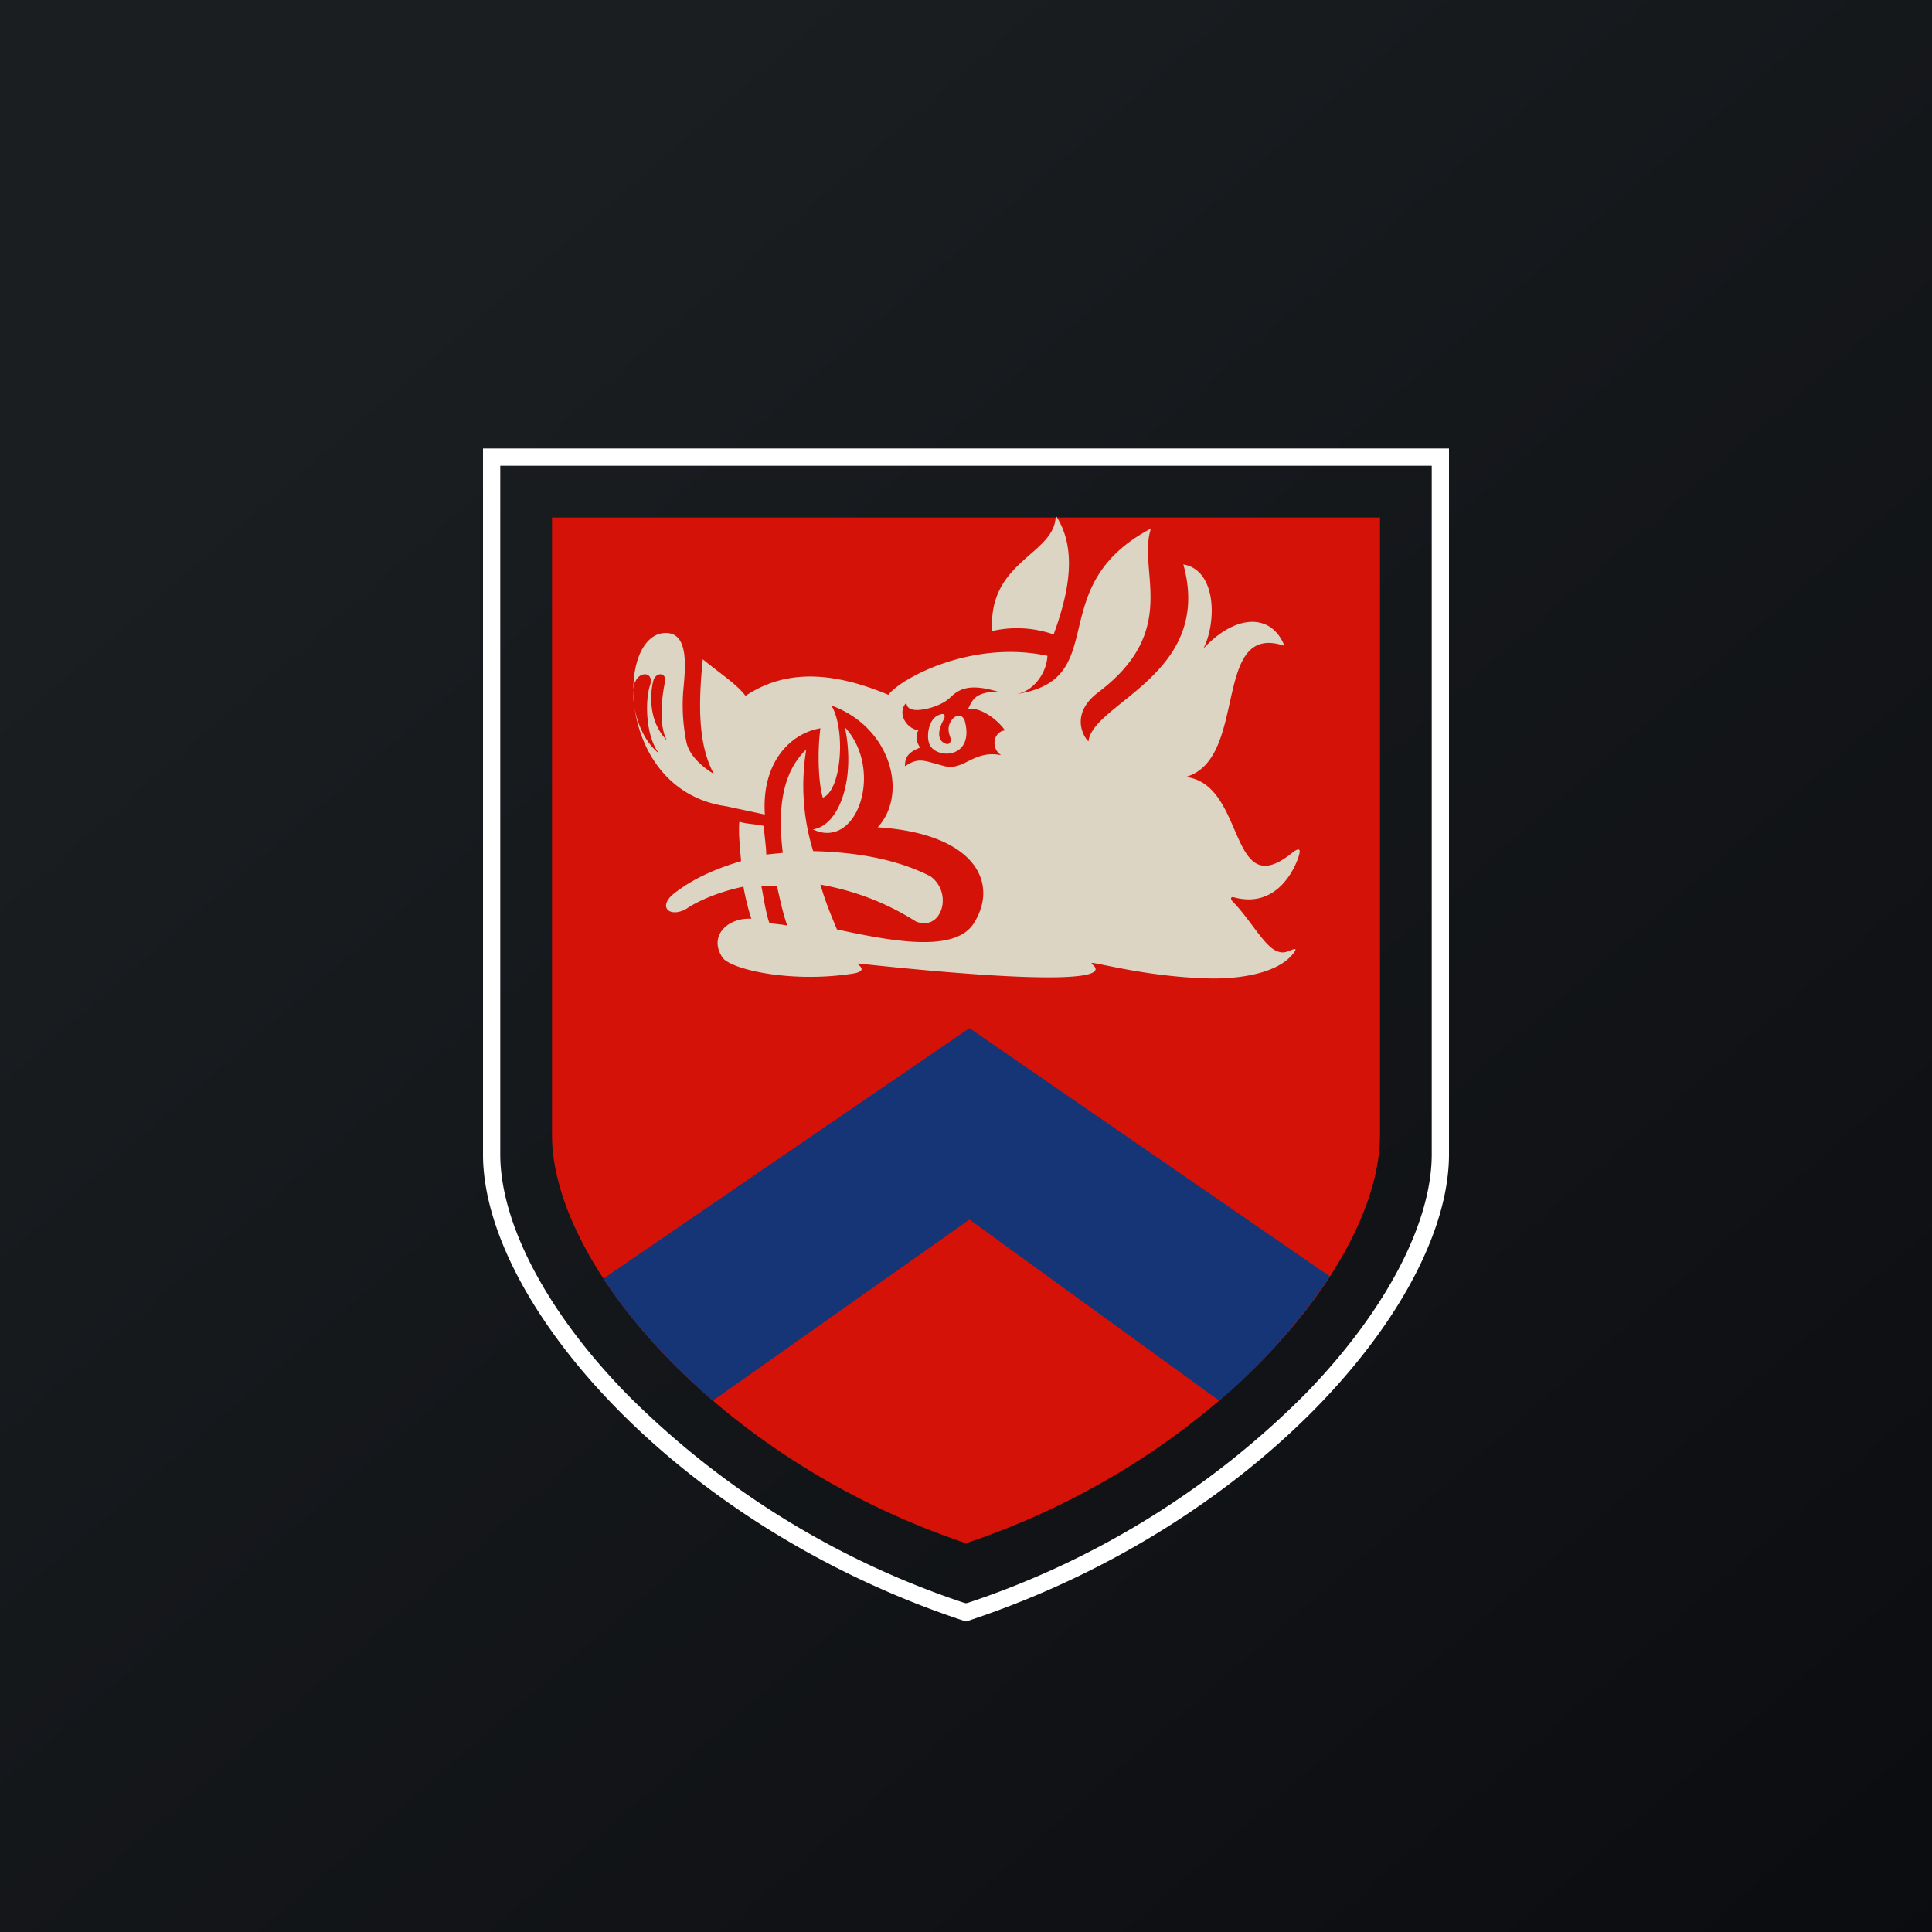
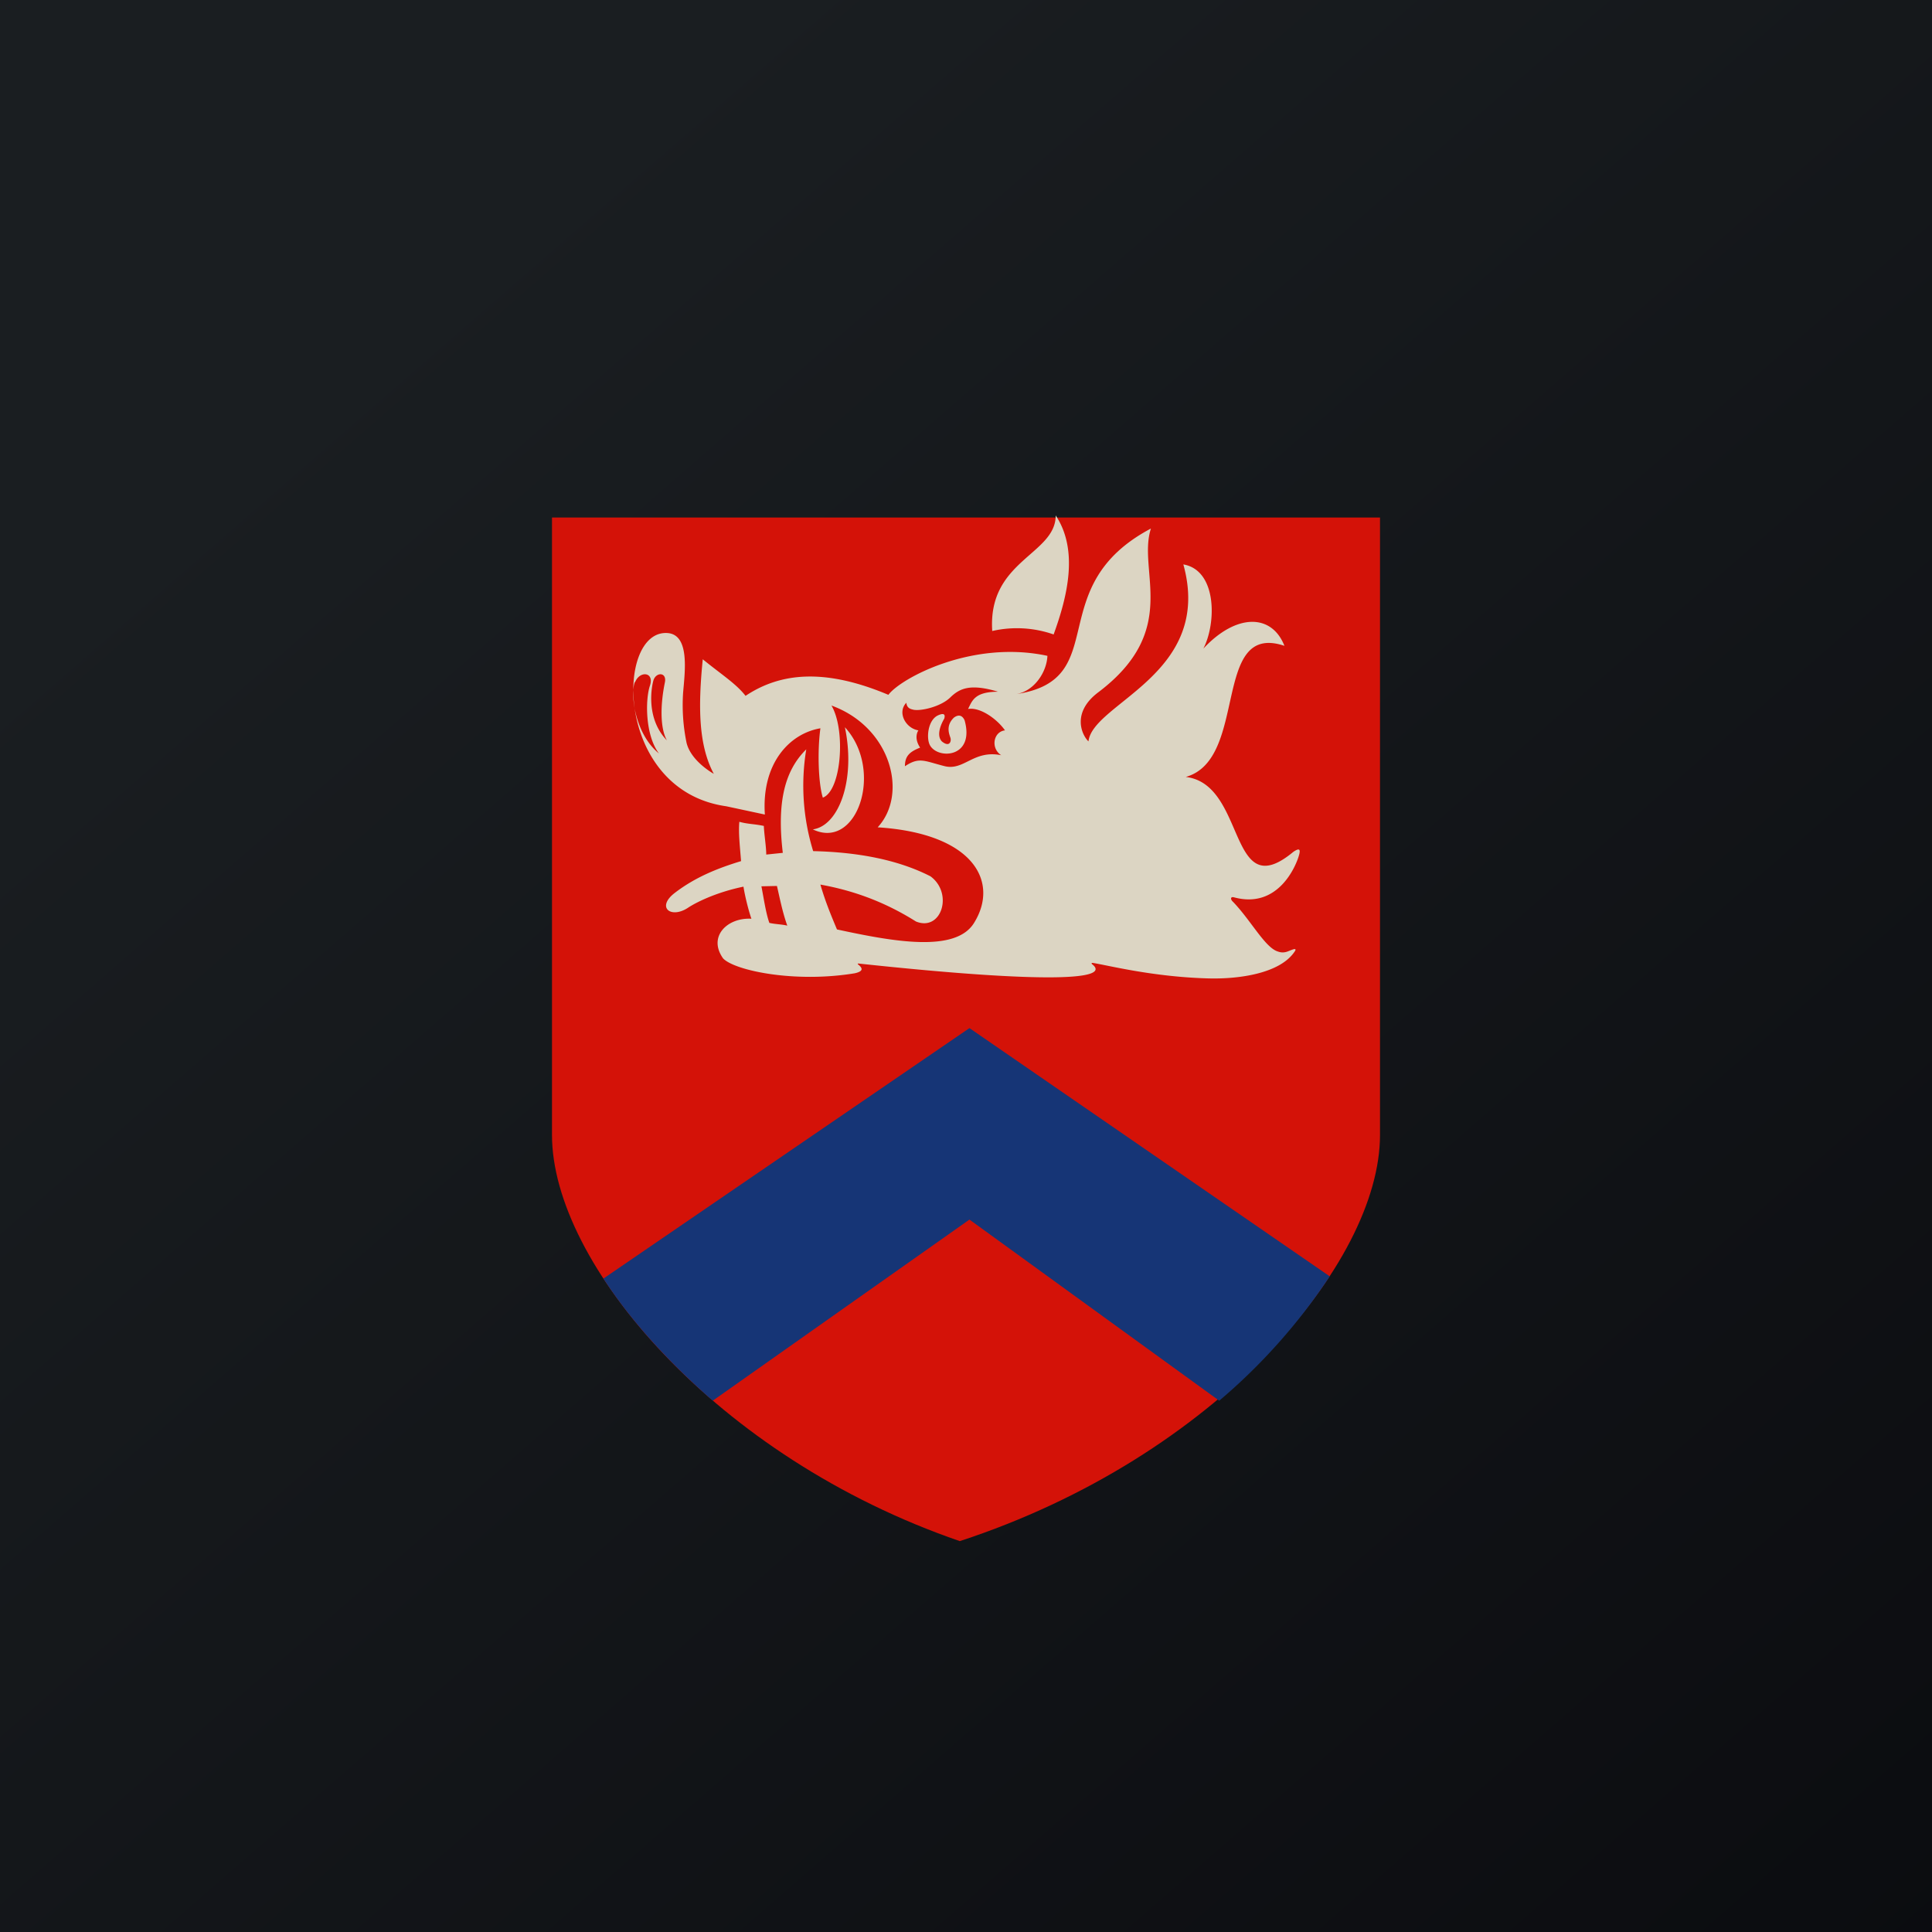
<svg xmlns="http://www.w3.org/2000/svg" width="56" height="56" viewBox="0 0 56 56">
  <rect x="0" y="0" width="56" height="56" fill="#808080" stroke="none" />
  <path fill="url(#aus3zqtzw)" d="M0 0h56v56H0z" />
-   <path fill-rule="evenodd" d="M28.21 46.93C36.46 44.15 42 37.73 42 33.46V13H14v20.46c0 4.26 5.54 10.69 13.79 13.47L28 47l.21-.07Zm-.21-.46.05-.01a24.87 24.87 0 0 0 9.79-6.06c2.38-2.45 3.66-5 3.66-6.94V13.5h-27v19.96c0 1.94 1.28 4.5 3.66 6.94a24.87 24.87 0 0 0 9.79 6.06l.05.01Z" fill="#fff" />
-   <path d="M16 15v17.9c0 3.72 4.75 9.34 11.82 11.77l.18.06.18-.06C35.25 42.24 40 36.62 40 32.9V15H16Z" fill="#D41208" />
+   <path d="M16 15v17.9c0 3.72 4.75 9.34 11.82 11.77C35.25 42.24 40 36.62 40 32.9V15H16Z" fill="#D41208" />
  <path d="M38.55 37 28.1 29.8l-10.61 7.26c.78 1.2 1.86 2.4 3.17 3.54l7.44-5.25 7.24 5.25a17 17 0 0 0 3.2-3.6Z" fill="#163576" />
  <path d="M27.2 20.73c.23-.1.18.06.17.1-.09.15-.24.48-.07.66.22.18.28 0 .25-.1-.03-.1-.15-.35.1-.59.18-.13.27-.01.31.08.3 1.08-.76 1.14-1 .73-.12-.2-.07-.75.24-.88Zm1.93.44c-.34.04-.42.52-.11.72-.8-.16-1.07.45-1.63.32-.6-.15-.74-.28-1.16 0 0-.3.14-.42.44-.54-.2-.3-.05-.5-.05-.5-.37-.06-.62-.52-.35-.8.02.16.12.18.2.2.2.05.8-.08 1.08-.36.27-.26.58-.4 1.38-.16-.68 0-.75.26-.87.5.35-.06.84.29 1.07.62Zm-6.83 5.58c-.1-.28-.16-.7-.23-1.06l.45-.01c.08.34.16.76.3 1.15-.16-.04-.35-.04-.52-.08Zm-3.36-7.03c.08-.25.4-.24.33.07-.13.64-.14 1.31.06 1.67-.61-.63-.45-1.53-.39-1.74Zm-.53.05c.13-.33.56-.3.43.1-.14.41-.14 1.44.26 1.97-.71-.58-.83-1.74-.7-2.07Zm17.36 6.24c1.3.35 1.8-.95 1.87-1.18.07-.22.03-.26-.15-.14-1.9 1.58-1.35-1.96-3.12-2.17 1.83-.51.74-4.51 2.86-3.8-.37-.94-1.4-.94-2.35.08.38-.73.4-2.27-.58-2.44.88 3.18-2.63 4.01-2.75 5.13-.19-.18-.5-.83.28-1.42 2.4-1.81 1.13-3.51 1.53-4.75-3.19 1.69-1.08 4.38-3.91 4.8.52-.08.89-.63.91-1.11-2.18-.47-4.25.65-4.61 1.13-1.83-.77-3.12-.65-4.14.03-.27-.35-.7-.62-1.24-1.06-.14 1.4-.12 2.5.32 3.32 0 0-.66-.36-.79-.9a5.4 5.4 0 0 1-.1-1.45c.05-.6.2-1.67-.44-1.73-1.53-.13-1.56 4.56 1.69 5.02l1.12.24c-.1-1.49.72-2.35 1.61-2.5-.09.66-.06 1.59.07 2.01.54-.2.67-1.96.25-2.67 1.73.63 2.23 2.57 1.34 3.53 2.8.18 3.52 1.59 2.8 2.76-.53.89-2.36.55-3.98.2-.15-.36-.33-.78-.48-1.3.83.15 1.77.44 2.77 1.07.74.3 1.09-.82.42-1.31-.94-.48-2.1-.7-3.4-.73a6.44 6.44 0 0 1-.2-2.95c-.61.6-.86 1.5-.68 3l-.48.05c0-.23-.06-.58-.07-.83-.28-.06-.46-.05-.71-.12-.03.34.02.74.05 1.14-.66.2-1.32.46-1.92.92-.55.42-.11.77.4.42.2-.13.77-.43 1.59-.6.04.26.14.67.23.93-.7-.04-1.27.52-.82 1.15.33.35 2.07.72 3.82.43.26-.06.22-.15.1-.25-.03-.01-.02-.04.02-.03 5.6.6 7.28.45 6.77.03-.04-.03-.04-.05 0-.05.41.06 1.74.41 3.38.45.86.02 2.04-.14 2.47-.77.06-.08.03-.1-.07-.06-.1.03-.22.12-.41.05-.37-.11-.78-.9-1.3-1.44-.08-.07-.08-.16.03-.13Zm-11.28-4.93c1.14 1.24.36 3.58-.93 2.96.75-.1 1.25-1.43.93-2.96Zm4.27-2.8c-.13-2.04 1.84-2.2 1.84-3.34.67 1.01.34 2.35-.06 3.45a3.22 3.22 0 0 0-1.78-.1Z" fill="#DCD5C3" />
  <defs>
    <linearGradient id="aus3zqtzw" x1="10.42" y1="9.71" x2="68.15" y2="76.02" gradientUnits="userSpaceOnUse">
      <stop stop-color="#1A1E21" />
      <stop offset="1" stop-color="#06060A" />
    </linearGradient>
  </defs>
</svg>